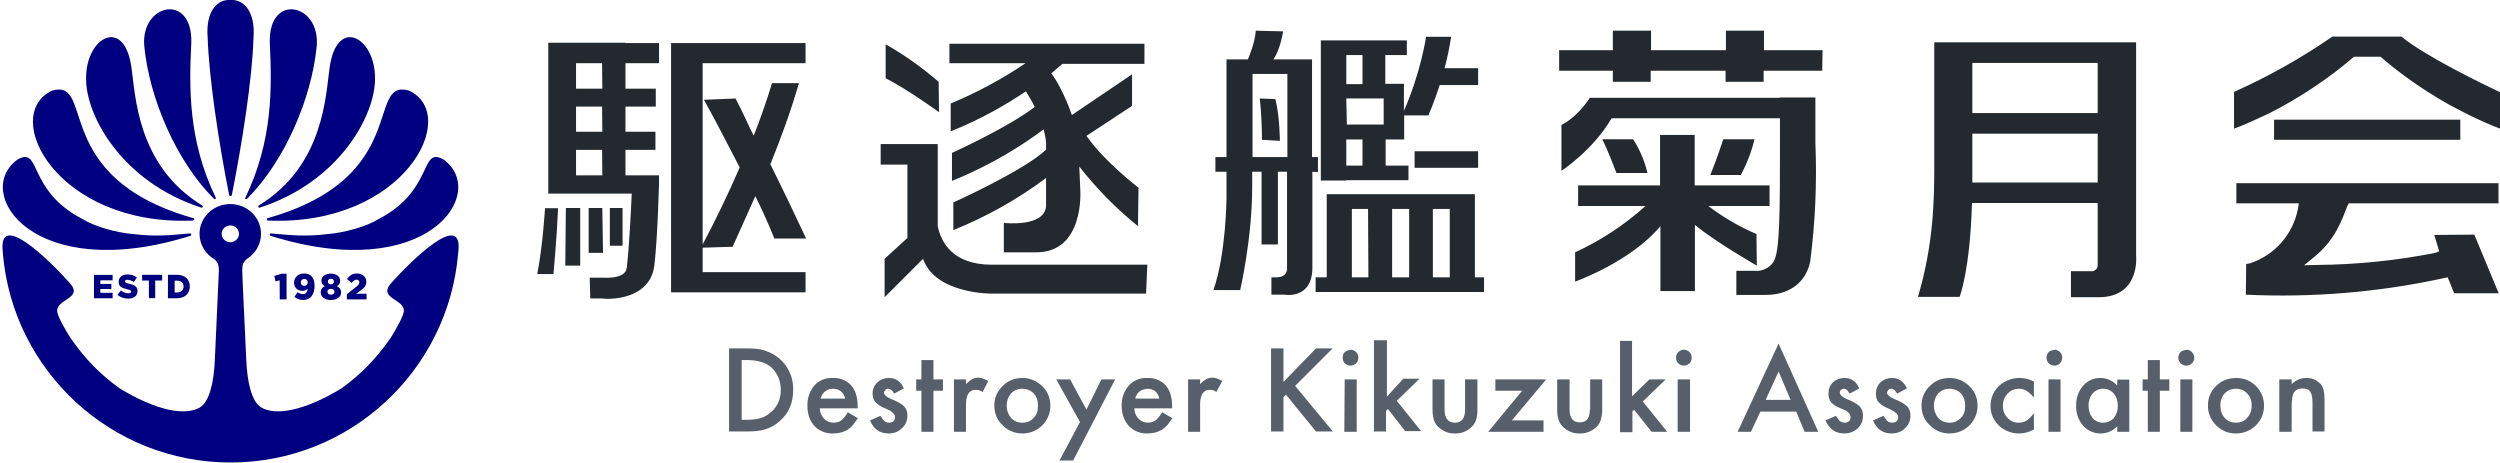
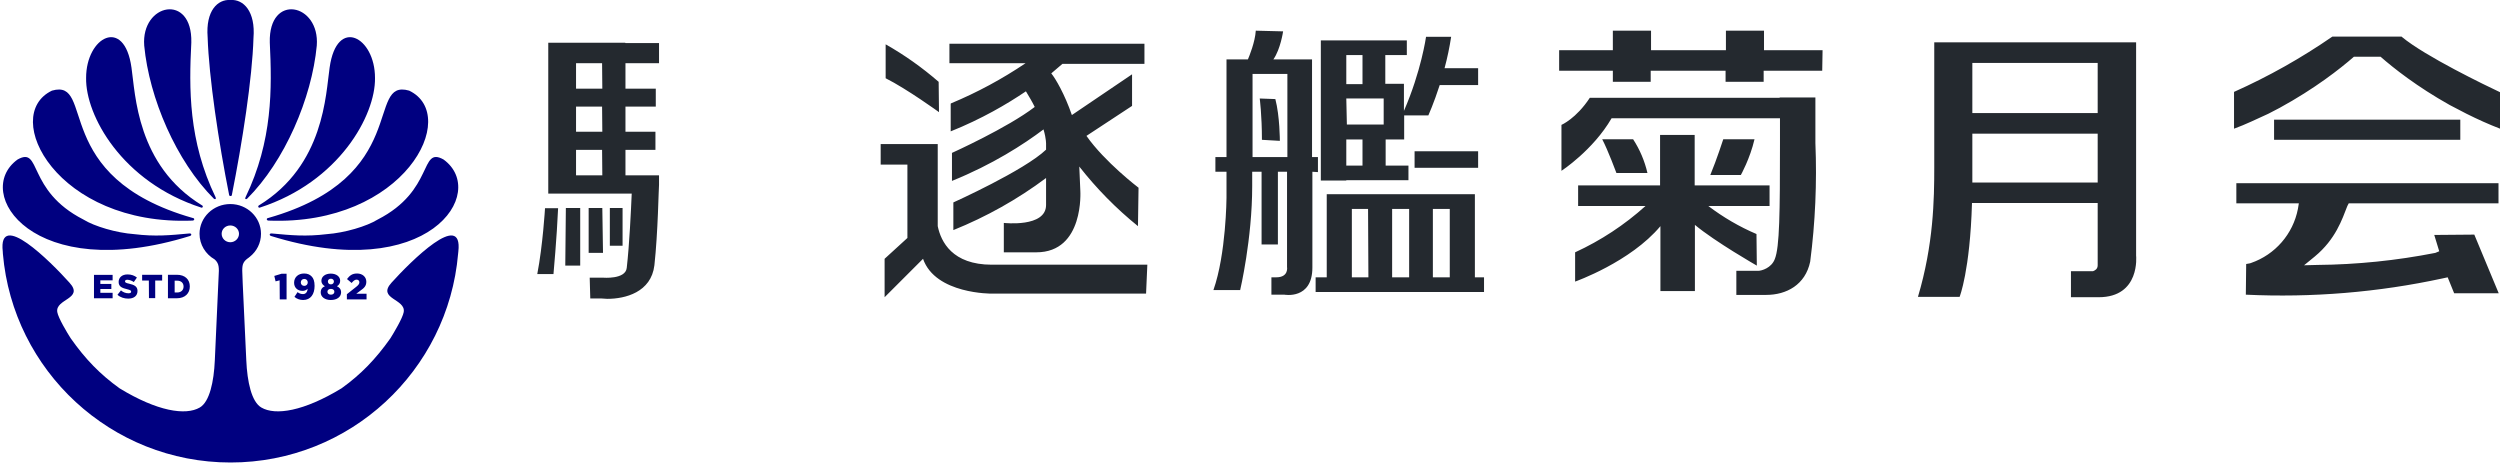
<svg xmlns="http://www.w3.org/2000/svg" viewBox="0 0 216 40">
  <style> #path1 { fill: #000080; } #path2 { fill: #24292f; } #path3 { fill: #57606a; } @media ( prefers-color-scheme: dark ) { #path1 { fill: #c9d1d9; } #path2 { fill: #c9d1d9; } #path3 { fill: #8b949e; } } </style>
-   <path id="path3" d="M 200.45,33.14 C 200.14,32.81 199.69,32.64 199.24,32.66 198.77,32.66 198.32,32.86 198.00,33.20 198.00,33.20 198.00,32.78 198.00,32.78 198.00,32.78 196.93,32.78 196.93,32.78 196.93,32.78 196.93,37.31 196.93,37.31 196.93,37.31 198.00,37.31 198.00,37.31 198.00,37.31 198.00,35.11 198.00,35.11 198.00,34.55 198.06,34.13 198.20,33.90 198.37,33.68 198.59,33.56 198.96,33.56 199.24,33.56 199.49,33.65 199.61,33.85 199.72,34.01 199.80,34.30 199.80,34.75 199.80,34.75 199.80,37.28 199.80,37.28 199.80,37.28 200.84,37.28 200.84,37.28 200.84,37.28 200.84,34.49 200.84,34.49 200.84,33.87 200.73,33.40 200.45,33.11 200.45,33.11 200.45,33.14 200.45,33.14 200.45,33.14 200.45,33.14 200.45,33.14 200.45,33.14 200.45,33.14 200.45,33.14 Z M 193.19,32.66 C 192.52,32.66 191.93,32.89 191.48,33.34 191.01,33.78 190.76,34.39 190.77,35.03 190.75,35.66 191.00,36.27 191.45,36.72 191.89,37.19 192.52,37.46 193.17,37.45 193.84,37.45 194.43,37.22 194.91,36.75 195.37,36.31 195.62,35.69 195.61,35.06 195.63,33.75 194.58,32.68 193.28,32.66 193.25,32.66 193.22,32.66 193.19,32.66 193.19,32.66 193.19,32.66 193.19,32.66 193.19,32.66 193.19,32.66 193.19,32.66 Z M 194.15,36.10 C 193.92,36.38 193.59,36.52 193.19,36.52 192.77,36.52 192.46,36.38 192.21,36.10 191.96,35.82 191.84,35.48 191.84,35.03 191.84,34.61 191.96,34.27 192.21,33.99 192.46,33.73 192.77,33.59 193.19,33.59 193.59,33.59 193.92,33.73 194.15,33.99 194.43,34.27 194.57,34.66 194.54,35.06 194.56,35.44 194.42,35.82 194.15,36.10 Z M 188.38,32.78 C 188.38,32.78 189.42,32.78 189.42,32.78 189.42,32.78 189.42,37.31 189.42,37.31 189.42,37.31 188.38,37.31 188.38,37.31 188.38,37.31 188.38,32.78 188.38,32.78 Z M 188.89,30.24 C 188.72,30.24 188.55,30.30 188.41,30.41 188.27,30.55 188.21,30.69 188.21,30.89 188.21,31.09 188.27,31.26 188.41,31.40 188.55,31.51 188.69,31.59 188.89,31.59 189.09,31.59 189.26,31.51 189.37,31.40 189.51,31.26 189.59,31.11 189.59,30.89 189.59,30.72 189.51,30.55 189.37,30.41 189.26,30.30 189.09,30.21 188.89,30.21 188.89,30.21 188.89,30.24 188.89,30.24 188.89,30.24 188.89,30.24 188.89,30.24 Z M 185.57,32.78 C 185.57,32.78 185.12,32.78 185.12,32.78 185.12,32.78 185.12,33.76 185.12,33.76 185.12,33.76 185.57,33.76 185.57,33.76 185.57,33.76 185.57,37.31 185.57,37.31 185.57,37.31 186.61,37.31 186.61,37.31 186.61,37.31 186.61,33.76 186.61,33.76 186.61,33.76 187.43,33.76 187.43,33.76 187.43,33.76 187.43,32.78 187.43,32.78 187.43,32.78 186.61,32.78 186.61,32.78 186.61,32.78 186.61,31.11 186.61,31.11 186.61,31.11 185.57,31.11 185.57,31.11 185.57,31.11 185.57,32.78 185.57,32.78 Z M 182.93,33.31 C 182.20,32.50 180.95,32.43 180.15,33.16 180.08,33.22 180.03,33.28 179.97,33.34 179.57,33.81 179.36,34.41 179.38,35.03 179.35,35.66 179.56,36.29 179.97,36.77 180.70,37.60 181.96,37.69 182.79,36.96 182.84,36.92 182.88,36.88 182.93,36.83 182.93,36.83 182.93,37.31 182.93,37.31 182.93,37.31 183.97,37.31 183.97,37.31 183.97,37.31 183.97,32.80 183.97,32.80 183.97,32.80 182.93,32.80 182.93,32.80 182.93,32.80 182.93,33.31 182.93,33.31 182.93,33.31 182.93,33.31 182.93,33.31 Z M 182.64,36.13 C 182.39,36.38 182.08,36.52 181.69,36.52 181.34,36.53 181.01,36.37 180.79,36.10 180.56,35.82 180.45,35.48 180.45,35.03 180.45,34.63 180.56,34.30 180.79,34.01 181.04,33.73 181.35,33.59 181.69,33.59 182.08,33.59 182.39,33.73 182.64,34.01 182.87,34.30 182.98,34.63 182.98,35.06 182.98,35.48 182.87,35.82 182.64,36.10 182.64,36.10 182.64,36.13 182.64,36.13 182.64,36.13 182.64,36.13 182.64,36.13 Z M 176.99,32.78 C 176.99,32.78 178.03,32.78 178.03,32.78 178.03,32.78 178.03,37.31 178.03,37.31 178.03,37.31 176.99,37.31 176.99,37.31 176.99,37.31 176.99,32.78 176.99,32.78 Z M 177.50,30.24 C 177.30,30.24 177.16,30.30 177.02,30.41 176.88,30.55 176.82,30.69 176.82,30.89 176.82,31.09 176.88,31.26 177.02,31.40 177.16,31.51 177.30,31.59 177.50,31.59 177.87,31.59 178.17,31.29 178.17,30.92 178.17,30.91 178.17,30.90 178.17,30.89 178.17,30.72 178.12,30.55 177.98,30.41 177.84,30.30 177.69,30.21 177.50,30.21 177.50,30.21 177.50,30.24 177.50,30.24 177.50,30.24 177.50,30.24 177.50,30.24 177.50,30.24 177.50,30.24 177.50,30.24 Z M 172.72,33.34 C 172.24,33.78 171.98,34.41 171.98,35.06 171.97,35.69 172.22,36.31 172.69,36.75 173.16,37.21 173.80,37.46 174.46,37.45 174.88,37.45 175.30,37.34 175.73,37.11 175.73,37.11 175.73,35.70 175.73,35.70 175.55,35.95 175.33,36.17 175.08,36.35 174.88,36.46 174.66,36.52 174.40,36.52 174.01,36.52 173.70,36.38 173.45,36.10 173.17,35.82 173.05,35.48 173.05,35.06 173.05,34.63 173.19,34.30 173.45,34.01 173.73,33.73 174.04,33.59 174.43,33.59 174.68,33.59 174.91,33.65 175.08,33.76 175.33,33.92 175.55,34.12 175.73,34.35 175.73,34.35 175.73,32.97 175.73,32.97 174.75,32.44 173.54,32.59 172.72,33.34 172.72,33.34 172.72,33.34 172.72,33.34 172.72,33.34 172.72,33.34 172.72,33.34 Z M 168.44,32.66 C 167.76,32.66 167.20,32.89 166.75,33.34 166.28,33.77 166.01,34.39 166.02,35.03 166.02,35.70 166.25,36.30 166.72,36.72 167.16,37.19 167.77,37.45 168.41,37.45 169.11,37.45 169.68,37.22 170.16,36.75 170.61,36.30 170.87,35.69 170.86,35.06 170.86,34.38 170.63,33.82 170.16,33.37 169.70,32.91 169.08,32.65 168.44,32.66 168.44,32.66 168.44,32.66 168.44,32.66 168.44,32.66 168.44,32.66 168.44,32.66 Z M 169.42,36.10 C 169.17,36.38 168.86,36.52 168.44,36.52 168.05,36.52 167.71,36.38 167.46,36.10 167.23,35.82 167.09,35.48 167.09,35.03 167.09,34.61 167.23,34.27 167.46,33.99 167.74,33.73 168.02,33.59 168.44,33.59 168.83,33.59 169.17,33.73 169.42,33.99 169.68,34.27 169.79,34.61 169.79,35.06 169.79,35.51 169.68,35.84 169.42,36.10 Z M 163.66,34.47 C 163.26,34.30 163.04,34.10 163.04,33.93 163.04,33.85 163.10,33.76 163.15,33.70 163.21,33.62 163.29,33.59 163.40,33.59 163.60,33.59 163.77,33.73 163.91,34.01 163.91,34.01 164.76,33.56 164.76,33.56 164.47,32.94 164.05,32.66 163.49,32.66 163.12,32.65 162.75,32.78 162.48,33.03 162.20,33.31 162.08,33.62 162.08,34.01 162.08,34.30 162.14,34.58 162.31,34.75 162.49,34.94 162.71,35.09 162.95,35.20 162.95,35.20 163.26,35.34 163.26,35.34 163.26,35.34 163.57,35.51 163.57,35.51 163.85,35.68 164.00,35.84 164.00,36.01 164.00,36.35 163.83,36.52 163.46,36.52 163.29,36.52 163.12,36.44 163.01,36.32 163.01,36.32 162.73,35.93 162.73,35.93 162.73,35.93 161.83,36.32 161.83,36.32 162.14,37.08 162.67,37.45 163.43,37.45 163.88,37.45 164.28,37.31 164.56,37.03 164.89,36.75 165.08,36.33 165.06,35.90 165.08,35.61 164.97,35.33 164.78,35.11 164.59,34.92 164.22,34.69 163.66,34.47 163.66,34.47 163.66,34.47 163.66,34.47 163.66,34.47 163.66,34.47 163.66,34.47 Z M 159.55,34.47 C 159.16,34.30 158.96,34.10 158.96,33.93 158.96,33.85 158.96,33.76 159.05,33.70 159.13,33.62 159.21,33.59 159.30,33.59 159.50,33.59 159.66,33.73 159.80,34.01 159.80,34.01 160.65,33.56 160.65,33.56 160.37,32.94 159.95,32.66 159.38,32.66 159.01,32.65 158.65,32.78 158.37,33.03 158.09,33.31 157.98,33.62 157.98,34.01 157.98,34.30 158.06,34.58 158.20,34.75 158.38,34.94 158.60,35.09 158.85,35.20 159.06,35.29 159.28,35.39 159.50,35.48 159.78,35.68 159.89,35.84 159.89,36.04 159.89,36.32 159.72,36.52 159.35,36.52 159.19,36.52 159.05,36.44 158.90,36.32 158.90,36.32 158.62,35.93 158.62,35.93 158.62,35.93 157.72,36.32 157.72,36.32 158.06,37.08 158.57,37.45 159.35,37.45 159.78,37.45 160.17,37.31 160.48,37.03 160.80,36.74 160.98,36.33 160.96,35.90 160.97,35.61 160.87,35.33 160.68,35.11 160.48,34.92 160.11,34.69 159.55,34.47 Z M 150.13,37.31 C 150.13,37.31 151.28,37.31 151.28,37.31 151.28,37.31 152.10,35.56 152.10,35.56 152.10,35.56 155.19,35.56 155.19,35.56 155.19,35.56 155.92,37.31 155.92,37.31 155.92,37.31 157.10,37.31 157.10,37.31 157.10,37.31 153.67,29.68 153.67,29.68 153.67,29.68 150.13,37.31 150.13,37.31 Z M 152.55,34.55 C 152.55,34.55 153.67,32.10 153.67,32.10 153.67,32.10 154.71,34.55 154.71,34.55 154.71,34.55 152.55,34.55 152.55,34.55 Z M 145.49,30.21 C 145.29,30.21 145.15,30.30 145.01,30.41 144.87,30.55 144.81,30.69 144.81,30.89 144.81,31.09 144.87,31.26 145.01,31.40 145.15,31.51 145.29,31.59 145.49,31.59 145.68,31.59 145.82,31.51 145.97,31.40 146.11,31.26 146.16,31.11 146.16,30.89 146.16,30.72 146.11,30.55 145.97,30.41 145.82,30.30 145.68,30.21 145.49,30.21 Z M 144.95,32.78 C 144.95,32.78 146.02,32.78 146.02,32.78 146.02,32.78 146.02,37.31 146.02,37.31 146.02,37.31 144.95,37.31 144.95,37.31 144.95,37.31 144.95,32.78 144.95,32.78 Z M 141.01,34.24 C 141.01,34.24 141.01,29.45 141.01,29.45 141.01,29.45 139.97,29.45 139.97,29.45 139.97,29.45 139.97,37.34 139.97,37.34 139.97,37.34 141.04,37.34 141.04,37.34 141.04,37.34 141.04,35.56 141.04,35.56 141.04,35.56 141.18,35.39 141.18,35.39 141.18,35.39 142.70,37.31 142.70,37.31 142.70,37.31 144.05,37.31 144.05,37.31 144.05,37.31 141.94,34.69 141.94,34.69 141.94,34.69 143.91,32.78 143.91,32.78 143.91,32.78 142.51,32.78 142.51,32.78 142.51,32.78 141.01,34.24 141.01,34.24 141.01,34.24 141.01,34.24 141.01,34.24 Z M 137.36,35.37 C 137.36,36.13 137.08,36.49 136.51,36.49 135.90,36.49 135.61,36.13 135.61,35.37 135.61,35.37 135.61,32.78 135.61,32.78 135.61,32.78 134.54,32.78 134.54,32.78 134.54,32.78 134.54,35.39 134.54,35.39 134.54,35.82 134.60,36.13 134.69,36.35 134.77,36.58 134.94,36.80 135.14,36.97 135.51,37.29 135.99,37.47 136.49,37.45 136.98,37.47 137.46,37.29 137.84,36.97 138.06,36.80 138.20,36.58 138.29,36.35 138.37,36.07 138.43,35.79 138.43,35.39 138.43,35.39 138.43,32.78 138.43,32.78 138.43,32.78 137.39,32.78 137.39,32.78 137.39,32.78 137.39,35.39 137.39,35.39 137.39,35.39 137.36,35.37 137.36,35.37 137.36,35.37 137.36,35.37 137.36,35.37 Z M 130.63,36.32 C 130.63,36.32 133.59,32.78 133.59,32.78 133.59,32.78 129.20,32.78 129.20,32.78 129.20,32.78 129.20,33.76 129.20,33.76 129.20,33.76 131.51,33.76 131.51,33.76 131.51,33.76 128.58,37.31 128.58,37.31 128.58,37.31 133.36,37.31 133.36,37.31 133.36,37.31 133.36,36.32 133.36,36.32 133.36,36.32 130.63,36.32 130.63,36.32 130.63,36.32 130.63,36.32 130.63,36.32 Z M 126.58,35.39 C 126.58,36.13 126.30,36.52 125.71,36.52 125.12,36.52 124.81,36.13 124.81,35.39 124.81,35.39 124.81,32.78 124.81,32.78 124.81,32.78 123.77,32.78 123.77,32.78 123.77,32.78 123.77,35.39 123.77,35.39 123.77,35.82 123.83,36.13 123.91,36.35 124.00,36.58 124.14,36.80 124.36,36.97 124.74,37.29 125.22,37.47 125.71,37.45 126.21,37.47 126.69,37.29 127.06,36.97 127.26,36.80 127.43,36.58 127.51,36.35 127.60,36.07 127.65,35.79 127.65,35.39 127.65,35.39 127.65,32.78 127.65,32.78 127.65,32.78 126.58,32.78 126.58,32.78 126.58,32.78 126.58,35.39 126.58,35.39 126.58,35.39 126.58,35.39 126.58,35.39 126.58,35.39 126.58,35.39 126.58,35.39 Z M 119.83,34.27 C 119.83,34.27 119.83,29.40 119.83,29.40 119.83,29.40 118.71,29.40 118.71,29.40 118.71,29.40 118.71,37.28 118.71,37.28 118.71,37.28 119.75,37.28 119.75,37.28 119.75,37.28 119.75,35.51 119.75,35.51 119.75,35.51 119.92,35.34 119.92,35.34 119.92,35.34 121.41,37.25 121.41,37.25 121.41,37.25 122.79,37.25 122.79,37.25 122.79,37.25 120.68,34.63 120.68,34.63 120.68,34.63 122.65,32.72 122.65,32.72 122.65,32.72 121.24,32.72 121.24,32.72 121.24,32.72 119.83,34.27 119.83,34.27 119.83,34.27 119.83,34.27 119.83,34.27 Z M 116.18,32.78 C 116.18,32.78 117.22,32.78 117.22,32.78 117.22,32.78 117.22,37.31 117.22,37.31 117.22,37.31 116.15,37.31 116.15,37.31 116.15,37.31 116.18,32.78 116.18,32.78 116.18,32.78 116.18,32.78 116.18,32.78 Z M 116.68,30.24 C 116.49,30.24 116.35,30.30 116.20,30.41 116.06,30.55 116.01,30.69 116.01,30.89 116.01,31.09 116.06,31.26 116.20,31.40 116.35,31.51 116.49,31.59 116.68,31.59 116.88,31.59 117.02,31.51 117.16,31.40 117.30,31.26 117.36,31.11 117.36,30.89 117.36,30.72 117.30,30.55 117.16,30.41 117.02,30.30 116.88,30.21 116.68,30.21 116.68,30.21 116.68,30.24 116.68,30.24 116.68,30.24 116.68,30.24 116.68,30.24 Z M 110.89,33.00 C 110.89,33.00 110.89,30.10 110.89,30.10 110.89,30.10 109.82,30.10 109.82,30.10 109.82,30.10 109.82,37.28 109.82,37.28 109.82,37.28 110.89,37.28 110.89,37.28 110.89,37.28 110.89,34.32 110.89,34.32 110.89,34.32 111.11,34.10 111.11,34.10 111.11,34.10 113.70,37.28 113.70,37.28 113.70,37.28 115.16,37.28 115.16,37.28 115.16,37.28 111.90,33.34 111.90,33.34 111.90,33.34 115.14,30.10 115.14,30.10 115.14,30.10 113.70,30.10 113.70,30.10 113.70,30.10 110.89,33.00 110.89,33.00 110.89,33.00 110.89,33.00 110.89,33.00 Z M 104.19,32.78 C 104.00,32.89 103.83,33.03 103.69,33.20 103.69,33.20 103.69,32.78 103.69,32.78 103.69,32.78 102.65,32.78 102.65,32.78 102.65,32.78 102.65,37.31 102.65,37.31 102.65,37.31 103.69,37.31 103.69,37.31 103.69,37.31 103.69,34.97 103.69,34.97 103.69,34.10 103.97,33.68 104.53,33.68 104.74,33.67 104.94,33.74 105.09,33.87 105.09,33.87 105.60,32.92 105.60,32.92 105.32,32.75 105.01,32.63 104.76,32.63 104.56,32.63 104.37,32.68 104.19,32.78 104.19,32.78 104.19,32.78 104.19,32.78 Z M 99.83,36.32 C 99.64,36.45 99.42,36.52 99.19,36.52 98.88,36.52 98.59,36.40 98.37,36.18 98.14,35.94 98.01,35.62 98.01,35.28 98.01,35.28 101.27,35.28 101.27,35.28 101.27,35.28 101.27,35.06 101.27,35.06 101.27,34.30 101.07,33.70 100.71,33.28 100.29,32.85 99.70,32.62 99.10,32.66 98.51,32.63 97.93,32.87 97.53,33.31 97.11,33.79 96.89,34.42 96.91,35.06 96.91,35.76 97.13,36.35 97.53,36.80 97.95,37.24 98.55,37.48 99.16,37.45 99.38,37.45 99.61,37.42 99.81,37.37 100.00,37.32 100.19,37.24 100.37,37.14 100.56,37.02 100.73,36.88 100.87,36.72 100.87,36.72 101.30,36.13 101.30,36.13 101.30,36.13 100.42,35.62 100.42,35.62 100.20,35.96 100.00,36.18 99.86,36.32 99.86,36.32 99.83,36.32 99.83,36.32 99.83,36.32 99.83,36.32 99.83,36.32 99.83,36.32 99.83,36.32 99.83,36.32 Z M 98.23,34.07 C 98.37,33.87 98.56,33.72 98.79,33.65 98.79,33.65 99.13,33.59 99.13,33.59 99.69,33.59 100.03,33.87 100.17,34.44 100.17,34.44 98.09,34.44 98.09,34.44 98.09,34.30 98.17,34.18 98.23,34.10 98.23,34.10 98.23,34.07 98.23,34.07 98.23,34.07 98.23,34.07 98.23,34.07 Z M 96.35,32.78 C 96.35,32.78 95.16,32.78 95.16,32.78 95.16,32.78 93.87,35.39 93.87,35.39 93.87,35.39 92.46,32.78 92.46,32.78 92.46,32.78 91.26,32.78 91.26,32.78 91.26,32.78 93.31,36.46 93.31,36.46 93.31,36.46 91.54,39.79 91.54,39.79 91.54,39.79 92.72,39.79 92.72,39.79 92.72,39.79 96.35,32.78 96.35,32.78 Z M 88.33,32.66 C 87.65,32.66 87.09,32.89 86.64,33.34 86.17,33.77 85.90,34.39 85.91,35.03 85.91,35.70 86.14,36.30 86.61,36.72 87.05,37.19 87.66,37.45 88.30,37.45 89.00,37.45 89.57,37.22 90.05,36.75 90.50,36.30 90.76,35.69 90.75,35.06 90.75,34.38 90.52,33.82 90.05,33.37 89.59,32.91 88.97,32.65 88.33,32.66 88.33,32.66 88.33,32.66 88.33,32.66 Z M 89.31,36.10 C 89.06,36.38 88.75,36.52 88.33,36.52 87.94,36.52 87.60,36.38 87.35,36.10 87.12,35.82 86.98,35.48 86.98,35.03 86.98,34.61 87.12,34.27 87.35,33.99 87.63,33.73 87.91,33.59 88.33,33.59 88.72,33.59 89.06,33.73 89.31,33.99 89.57,34.27 89.68,34.61 89.68,35.06 89.68,35.51 89.57,35.84 89.31,36.10 Z M 83.97,32.78 C 83.78,32.89 83.61,33.03 83.46,33.20 83.46,33.20 83.46,32.78 83.46,32.78 83.46,32.78 82.42,32.78 82.42,32.78 82.42,32.78 82.42,37.31 82.42,37.31 82.42,37.31 83.46,37.31 83.46,37.31 83.46,37.31 83.46,34.97 83.46,34.97 83.46,34.10 83.74,33.68 84.31,33.68 84.50,33.68 84.70,33.73 84.90,33.87 84.90,33.87 85.38,32.92 85.38,32.92 85.09,32.75 84.81,32.63 84.53,32.63 84.34,32.63 84.14,32.68 83.97,32.78 83.97,32.78 83.97,32.78 83.97,32.78 83.97,32.78 83.97,32.78 83.97,32.78 Z M 79.61,32.78 C 79.61,32.78 79.16,32.78 79.16,32.78 79.16,32.78 79.16,33.76 79.16,33.76 79.16,33.76 79.61,33.76 79.61,33.76 79.61,33.76 79.61,37.31 79.61,37.31 79.61,37.31 80.65,37.31 80.65,37.31 80.65,37.31 80.65,33.76 80.65,33.76 80.65,33.76 81.47,33.76 81.47,33.76 81.47,33.76 81.47,32.78 81.47,32.78 81.47,32.78 80.65,32.78 80.65,32.78 80.65,32.78 80.65,31.11 80.65,31.11 80.65,31.11 79.61,31.11 79.61,31.11 79.61,31.11 79.61,32.78 79.61,32.78 Z M 76.99,34.47 C 76.57,34.30 76.38,34.10 76.38,33.93 76.38,33.85 76.43,33.76 76.49,33.70 76.54,33.62 76.63,33.59 76.74,33.59 76.94,33.59 77.11,33.73 77.25,34.01 77.25,34.01 78.09,33.56 78.09,33.56 77.81,32.94 77.39,32.66 76.83,32.66 76.45,32.65 76.09,32.78 75.81,33.03 75.53,33.31 75.39,33.62 75.39,34.01 75.39,34.30 75.47,34.58 75.64,34.75 75.83,34.94 76.05,35.09 76.29,35.20 76.50,35.29 76.70,35.39 76.91,35.48 77.19,35.68 77.33,35.84 77.33,36.04 77.33,36.32 77.16,36.52 76.80,36.52 76.63,36.52 76.46,36.44 76.35,36.32 76.35,36.32 76.07,35.93 76.07,35.93 76.07,35.93 75.17,36.32 75.17,36.32 75.47,37.08 76.01,37.45 76.77,37.45 77.22,37.45 77.61,37.31 77.89,37.03 78.23,36.75 78.41,36.33 78.40,35.90 78.41,35.61 78.31,35.33 78.12,35.11 77.92,34.92 77.56,34.69 76.99,34.47 76.99,34.47 76.99,34.47 76.99,34.47 76.99,34.47 76.99,34.47 76.99,34.47 Z M 72.69,36.32 C 72.52,36.44 72.30,36.52 72.04,36.52 71.73,36.53 71.42,36.41 71.20,36.18 70.97,35.94 70.84,35.62 70.83,35.28 70.83,35.28 74.10,35.28 74.10,35.28 74.10,35.28 74.10,35.06 74.10,35.06 74.10,34.30 73.90,33.70 73.53,33.28 73.12,32.85 72.53,32.62 71.93,32.66 71.33,32.63 70.75,32.87 70.36,33.31 69.95,33.80 69.74,34.42 69.76,35.06 69.76,35.76 69.96,36.35 70.36,36.80 70.78,37.24 71.38,37.48 71.99,37.45 72.24,37.45 72.44,37.42 72.66,37.37 72.86,37.32 73.05,37.24 73.22,37.14 73.40,37.02 73.56,36.88 73.70,36.72 73.70,36.72 74.12,36.13 74.12,36.13 74.12,36.13 73.25,35.62 73.25,35.62 73.10,35.88 72.91,36.12 72.69,36.32 72.69,36.32 72.69,36.32 72.69,36.32 72.69,36.32 72.69,36.32 72.69,36.32 Z M 71.06,34.07 C 71.25,33.77 71.60,33.58 71.96,33.59 72.52,33.59 72.86,33.87 73.03,34.44 73.03,34.44 70.89,34.44 70.89,34.44 70.89,34.44 71.03,34.10 71.03,34.10 71.03,34.10 71.06,34.07 71.06,34.07 Z M 66.19,30.33 C 65.80,30.16 65.21,30.10 64.50,30.10 64.50,30.10 62.99,30.10 62.99,30.10 62.99,30.10 62.99,37.28 62.99,37.28 62.99,37.28 64.48,37.28 64.48,37.28 65.21,37.28 65.77,37.22 66.16,37.08 66.61,36.94 67.02,36.70 67.37,36.38 68.16,35.70 68.53,34.80 68.53,33.70 68.58,32.19 67.63,30.81 66.19,30.33 66.19,30.33 66.19,30.33 66.19,30.33 66.19,30.33 66.19,30.33 66.19,30.33 Z M 66.64,35.59 C 66.36,35.82 66.08,36.01 65.80,36.10 65.46,36.21 65.04,36.27 64.56,36.27 64.56,36.27 64.08,36.27 64.08,36.27 64.08,36.27 64.08,31.11 64.08,31.11 64.08,31.11 64.56,31.11 64.56,31.11 65.49,31.11 66.19,31.34 66.67,31.76 67.18,32.27 67.46,32.89 67.46,33.70 67.46,34.47 67.18,35.11 66.64,35.59 66.64,35.59 66.64,35.59 66.64,35.59 66.64,35.59 66.64,35.59 66.64,35.59 Z" />
-   <path id="path2" d="M 52.69,17.97 C 52.69,17.97 53.79,17.97 53.79,17.97 53.79,17.97 53.79,21.23 53.79,21.23 53.79,21.23 52.69,21.23 52.69,21.23 52.69,21.23 52.69,17.97 52.69,17.97 Z M 50.86,21.85 C 50.86,21.85 52.10,21.85 52.10,21.85 52.10,21.85 52.04,17.97 52.04,17.97 52.04,17.97 50.86,17.97 50.86,17.97 50.86,17.97 50.86,21.85 50.86,21.85 50.86,21.85 50.86,21.85 50.86,21.85 Z M 50.13,17.97 C 50.13,17.97 48.89,17.97 48.89,17.97 48.89,17.97 48.84,22.95 48.84,22.95 48.84,22.95 50.13,22.95 50.13,22.95 50.13,22.95 50.13,17.97 50.13,17.97 Z M 46.42,23.68 C 46.42,23.68 47.82,23.68 47.82,23.68 47.82,23.68 48.11,20.53 48.22,17.99 48.22,17.99 47.09,17.99 47.09,17.99 47.09,17.99 46.90,21.20 46.42,23.68 46.42,23.68 46.42,23.68 46.42,23.68 Z M 54.01,3.69 C 54.01,3.69 47.37,3.69 47.37,3.69 47.37,3.69 47.37,16.73 47.37,16.73 47.37,16.73 54.58,16.73 54.58,16.73 54.52,18.13 54.38,21.15 54.15,23.15 54.04,24.16 52.10,23.99 52.07,23.99 52.07,23.99 50.95,23.99 50.95,23.99 50.95,23.99 51.00,25.79 51.00,25.79 51.00,25.79 51.99,25.79 51.99,25.79 51.99,25.79 52.47,25.82 52.47,25.82 54.01,25.82 56.26,25.26 56.54,22.92 56.85,20.11 56.91,16.14 56.94,15.97 56.94,15.97 56.94,15.15 56.94,15.15 56.94,15.15 54.04,15.15 54.04,15.15 54.04,15.15 54.04,12.95 54.04,12.95 54.04,12.95 56.63,12.95 56.63,12.95 56.63,12.95 56.63,11.38 56.63,11.38 56.63,11.38 54.04,11.38 54.04,11.38 54.04,11.38 54.04,9.21 54.04,9.21 54.04,9.21 56.66,9.21 56.66,9.21 56.66,9.21 56.66,7.66 56.66,7.66 56.66,7.66 54.04,7.66 54.04,7.66 54.04,7.66 54.04,5.46 54.04,5.46 54.04,5.46 56.94,5.46 56.94,5.46 56.94,5.46 56.94,3.72 56.94,3.72 56.94,3.72 54.04,3.72 54.04,3.72 54.04,3.72 54.01,3.69 54.01,3.69 54.01,3.69 54.01,3.69 54.01,3.69 Z M 52.04,15.15 C 52.04,15.15 49.77,15.15 49.77,15.15 49.77,15.15 49.77,12.95 49.77,12.95 49.77,12.95 52.02,12.95 52.02,12.95 52.02,12.95 52.04,15.15 52.04,15.15 52.04,15.15 52.04,15.15 52.04,15.15 Z M 52.04,11.38 C 52.04,11.38 49.77,11.38 49.77,11.38 49.77,11.38 49.77,9.21 49.77,9.21 49.77,9.21 52.02,9.21 52.02,9.21 52.02,9.21 52.04,11.38 52.04,11.38 Z M 52.04,7.66 C 52.04,7.66 49.77,7.66 49.77,7.66 49.77,7.66 49.77,5.46 49.77,5.46 49.77,5.46 52.02,5.46 52.02,5.46 52.02,5.46 52.04,7.66 52.04,7.66 Z M 63.30,21.32 C 63.30,21.32 65.26,16.95 65.26,16.95 66.28,18.98 66.90,20.61 66.90,20.61 66.90,20.61 69.65,20.61 69.65,20.61 68.65,18.46 67.62,16.32 66.56,14.19 67.43,12.05 68.33,9.60 69.03,7.18 69.03,7.18 66.70,7.18 66.70,7.18 66.70,7.18 66.14,9.15 65.12,11.72 64.70,10.93 64.20,9.72 63.55,8.51 63.55,8.51 60.82,8.62 60.82,8.62 61.92,10.59 62.96,12.64 63.91,14.47 62.93,16.73 61.86,18.95 60.71,21.12 60.71,21.12 60.71,5.46 60.71,5.46 60.71,5.46 69.60,5.46 69.60,5.46 69.60,5.46 69.60,3.72 69.60,3.72 69.60,3.72 57.98,3.72 57.98,3.72 57.98,3.72 57.98,25.26 57.98,25.26 57.98,25.26 69.60,25.26 69.60,25.26 69.60,25.26 69.60,23.51 69.60,23.51 69.60,23.51 60.71,23.51 60.71,23.51 60.71,23.51 60.71,21.40 60.71,21.40 60.71,21.40 63.30,21.32 63.30,21.32 Z M 127.43,16.78 C 127.43,16.78 114.63,16.78 114.63,16.78 114.63,16.78 114.63,23.96 114.63,23.96 114.63,23.96 113.67,23.96 113.67,23.96 113.67,23.96 113.67,25.23 113.67,25.23 113.67,25.23 128.22,25.23 128.22,25.23 128.22,25.23 128.22,23.96 128.22,23.96 128.22,23.96 127.43,23.96 127.43,23.96 127.43,23.96 127.43,16.78 127.43,16.78 Z M 118.23,23.96 C 118.23,23.96 116.80,23.96 116.80,23.96 116.80,23.96 116.80,18.05 116.80,18.05 116.80,18.05 118.20,18.05 118.20,18.05 118.20,18.05 118.23,23.96 118.23,23.96 Z M 121.75,23.96 C 121.75,23.96 120.28,23.96 120.28,23.96 120.28,23.96 120.28,18.05 120.28,18.05 120.28,18.05 121.75,18.05 121.75,18.05 121.75,18.05 121.75,23.96 121.75,23.96 Z M 125.26,23.96 C 125.26,23.96 123.80,23.96 123.80,23.96 123.80,23.96 123.80,18.05 123.80,18.05 123.80,18.05 125.26,18.05 125.26,18.05 125.26,18.05 125.26,23.96 125.26,23.96 Z M 122.22,13.07 C 122.22,13.07 127.71,13.07 127.71,13.07 127.71,13.07 127.71,14.50 127.71,14.50 127.71,14.50 122.22,14.50 122.22,14.50 122.22,14.50 122.22,13.07 122.22,13.07 Z M 116.32,15.57 C 116.32,15.57 121.69,15.57 121.69,15.57 121.69,15.57 121.69,14.31 121.69,14.31 121.69,14.31 119.72,14.31 119.72,14.31 119.72,14.31 119.72,12.05 119.72,12.05 119.72,12.05 121.32,12.05 121.32,12.05 121.32,12.05 121.32,9.97 121.32,9.97 121.32,9.97 123.41,9.97 123.41,9.97 123.41,9.97 123.88,8.93 124.39,7.35 124.39,7.35 127.71,7.35 127.71,7.35 127.71,7.35 127.71,5.89 127.71,5.89 127.71,5.89 124.81,5.89 124.81,5.89 125.05,5.00 125.24,4.09 125.38,3.18 125.38,3.18 123.21,3.18 123.21,3.18 123.21,3.18 122.79,6.17 121.30,9.58 121.30,9.58 121.30,7.24 121.30,7.24 121.30,7.24 119.69,7.24 119.69,7.24 119.69,7.24 119.69,4.76 119.69,4.76 119.69,4.76 121.55,4.76 121.55,4.76 121.55,4.76 121.55,3.49 121.55,3.49 121.55,3.49 114.12,3.49 114.12,3.49 114.12,3.49 114.12,15.60 114.12,15.60 114.12,15.60 116.32,15.60 116.32,15.60 116.32,15.60 116.32,15.57 116.32,15.57 116.32,15.57 116.32,15.57 116.32,15.57 116.32,15.57 116.32,15.57 116.32,15.57 Z M 116.32,4.76 C 116.32,4.76 117.72,4.76 117.72,4.76 117.72,4.76 117.72,7.27 117.72,7.27 117.72,7.27 116.32,7.27 116.32,7.27 116.32,7.27 116.32,4.76 116.32,4.76 Z M 116.32,8.51 C 116.32,8.51 119.55,8.51 119.55,8.51 119.55,8.51 119.55,10.76 119.55,10.76 119.55,10.76 116.37,10.76 116.37,10.76 116.37,10.76 116.32,8.51 116.32,8.51 Z M 116.32,12.05 C 116.32,12.05 117.72,12.05 117.72,12.05 117.72,12.05 117.72,14.31 117.72,14.31 117.72,14.31 116.32,14.31 116.32,14.31 116.32,14.31 116.32,12.05 116.32,12.05 Z M 113.87,14.87 C 113.87,14.87 113.87,13.57 113.87,13.57 113.87,13.57 113.36,13.57 113.36,13.57 113.36,13.57 113.36,5.13 113.36,5.13 113.36,5.13 110.02,5.13 110.02,5.13 110.64,4.25 110.86,2.71 110.86,2.71 110.86,2.71 108.50,2.65 108.50,2.65 108.44,3.63 107.94,4.85 107.82,5.13 107.82,5.13 105.97,5.13 105.97,5.13 105.97,5.13 105.97,13.57 105.97,13.57 105.97,13.57 105.01,13.57 105.01,13.57 105.01,13.57 105.01,14.84 105.01,14.84 105.01,14.84 105.97,14.84 105.97,14.84 105.97,14.84 105.97,17.09 105.97,17.09 105.97,17.09 105.94,21.94 104.84,25.06 104.84,25.06 107.15,25.06 107.15,25.06 107.15,25.06 108.19,20.67 108.19,16.08 108.19,16.08 108.19,14.84 108.19,14.84 108.19,14.84 109.00,14.84 109.00,14.84 109.00,14.84 109.00,21.12 109.00,21.12 109.00,21.12 110.41,21.12 110.41,21.12 110.41,21.12 110.41,14.84 110.41,14.84 110.41,14.84 111.20,14.84 111.20,14.84 111.20,14.84 111.20,23.06 111.20,23.06 111.20,23.06 111.37,23.96 110.27,23.96 110.27,23.96 109.85,23.96 109.85,23.96 109.85,23.96 109.85,25.46 109.85,25.46 109.85,25.46 110.97,25.46 110.97,25.46 110.97,25.46 113.39,25.91 113.39,23.12 113.39,23.12 113.39,14.84 113.39,14.84 113.39,14.84 113.87,14.87 113.87,14.87 113.87,14.87 113.87,14.87 113.87,14.87 Z M 111.23,13.57 C 111.23,13.57 108.22,13.57 108.22,13.57 108.22,13.57 108.22,6.39 108.22,6.39 108.22,6.39 111.23,6.39 111.23,6.39 111.23,6.39 111.23,13.57 111.23,13.57 Z M 110.58,12.17 C 110.58,12.17 110.58,10.05 110.19,8.56 110.19,8.56 108.84,8.51 108.84,8.51 108.84,8.51 109.03,9.94 109.03,12.08 109.03,12.08 110.58,12.17 110.58,12.17 Z M 81.02,19.54 C 81.02,19.54 81.02,12.45 81.02,12.45 81.02,12.45 76.09,12.45 76.09,12.45 76.09,12.45 76.09,14.22 76.09,14.22 76.09,14.22 78.40,14.22 78.40,14.22 78.40,14.22 78.40,20.56 78.40,20.56 78.40,20.56 76.43,22.36 76.43,22.36 76.43,22.36 76.43,25.68 76.43,25.68 76.43,25.68 79.75,22.36 79.75,22.36 80.82,25.43 85.71,25.37 85.71,25.37 85.71,25.37 99.02,25.37 99.02,25.37 99.02,25.37 99.13,22.87 99.13,22.87 99.13,22.87 85.69,22.87 85.69,22.87 82.28,22.87 81.30,20.89 81.02,19.54 81.02,19.54 81.02,19.54 81.02,19.54 Z M 81.10,7.07 C 79.68,5.84 78.15,4.75 76.52,3.83 76.52,3.83 76.52,6.76 76.52,6.76 78.37,7.69 81.13,9.69 81.13,9.69 81.13,9.69 81.10,7.07 81.10,7.07 81.10,7.07 81.10,7.07 81.10,7.07 Z M 82.14,8.96 C 82.14,8.96 82.14,11.35 82.14,11.35 84.81,10.28 86.98,9.01 88.64,7.89 88.92,8.36 89.20,8.82 89.40,9.24 87.06,11.04 82.25,13.21 82.25,13.21 82.25,13.21 82.25,15.63 82.25,15.63 85.74,14.22 88.44,12.48 90.16,11.18 90.41,12.03 90.38,12.48 90.38,12.48 90.38,12.48 90.38,12.93 90.38,12.93 88.50,14.73 82.37,17.49 82.37,17.49 82.37,17.49 82.37,19.88 82.37,19.88 85.22,18.73 87.92,17.22 90.38,15.38 90.38,15.38 90.38,17.71 90.38,17.71 90.38,19.68 86.73,19.26 86.73,19.26 86.73,19.26 86.73,21.80 86.73,21.80 86.73,21.80 89.54,21.80 89.54,21.80 93.70,21.80 93.34,16.47 93.34,16.47 93.34,16.47 93.25,14.39 93.25,14.39 94.74,16.29 96.44,18.02 98.32,19.54 98.32,19.54 98.37,16.22 98.37,16.22 98.37,16.22 95.45,14.00 93.87,11.74 93.87,11.74 97.81,9.15 97.81,9.15 97.81,9.15 97.81,6.42 97.81,6.42 97.81,6.42 92.61,9.94 92.61,9.94 91.99,8.14 91.20,6.79 90.83,6.34 90.83,6.34 91.79,5.52 91.79,5.52 91.79,5.52 98.88,5.52 98.88,5.52 98.88,5.52 98.88,3.78 98.88,3.78 98.88,3.78 82.03,3.78 82.03,3.78 82.03,3.78 82.03,5.46 82.03,5.46 82.03,5.46 88.61,5.46 88.61,5.46 86.58,6.83 84.43,7.99 82.17,8.93 82.17,8.93 82.14,8.96 82.14,8.96 82.14,8.96 82.14,8.96 82.14,8.96 Z M 151.76,20.22 C 150.28,19.59 148.88,18.77 147.60,17.80 147.60,17.80 152.89,17.80 152.89,17.80 152.89,17.80 152.89,16.02 152.89,16.02 152.89,16.02 146.42,16.02 146.42,16.02 146.42,16.02 146.42,11.66 146.42,11.66 146.42,11.66 143.43,11.66 143.43,11.66 143.43,11.66 143.43,16.02 143.43,16.02 143.43,16.02 136.35,16.02 136.35,16.02 136.35,16.02 136.35,17.80 136.35,17.80 136.35,17.80 142.17,17.80 142.17,17.80 140.36,19.43 138.31,20.78 136.09,21.80 136.09,21.80 136.09,24.33 136.09,24.33 136.09,24.33 140.87,22.64 143.46,19.54 143.46,19.54 143.46,25.15 143.46,25.15 143.46,25.15 146.44,25.15 146.44,25.15 146.44,25.15 146.44,19.43 146.44,19.43 148.19,20.89 151.79,22.95 151.79,22.95 151.79,22.95 151.76,20.22 151.76,20.22 151.76,20.22 151.76,20.22 151.76,20.22 Z M 141.07,12.03 C 141.07,12.03 138.43,12.03 138.43,12.03 138.93,12.98 139.66,14.95 139.66,14.95 139.66,14.95 142.34,14.95 142.34,14.95 142.10,13.91 141.68,12.92 141.10,12.03 141.10,12.03 141.07,12.03 141.07,12.03 Z M 148.89,12.03 C 148.89,12.03 148.33,13.77 147.77,15.12 147.77,15.12 150.41,15.12 150.41,15.12 150.41,15.12 151.20,13.71 151.59,12.03 151.59,12.03 148.89,12.03 148.89,12.03 Z M 153.79,8.45 C 153.79,8.45 137.36,8.45 137.36,8.45 136.18,10.25 134.91,10.79 134.91,10.79 134.91,10.79 134.91,14.76 134.91,14.76 134.91,14.76 137.64,12.98 139.24,10.22 139.24,10.22 153.79,10.22 153.79,10.22 153.79,10.22 153.79,12.36 153.79,12.36 153.79,18.36 153.76,21.37 153.34,22.39 153.05,23.15 152.21,23.40 151.90,23.40 151.90,23.40 150.02,23.40 150.02,23.40 150.02,23.40 150.02,25.48 150.02,25.48 150.02,25.48 152.60,25.48 152.60,25.48 154.35,25.48 155.98,24.61 156.40,22.61 156.84,19.21 156.99,15.79 156.85,12.36 156.85,12.36 156.85,8.42 156.85,8.42 156.85,8.42 153.76,8.42 153.76,8.42 153.76,8.42 153.76,8.45 153.76,8.45 153.76,8.45 153.79,8.45 153.79,8.45 153.79,8.45 153.79,8.45 153.79,8.45 153.79,8.45 153.79,8.45 153.79,8.45 Z M 157.47,4.34 C 157.47,4.34 152.41,4.34 152.41,4.34 152.41,4.34 152.41,2.65 152.41,2.65 152.41,2.65 149.12,2.65 149.12,2.65 149.12,2.65 149.12,4.34 149.12,4.34 149.12,4.34 142.65,4.34 142.65,4.34 142.65,4.34 142.65,2.65 142.65,2.65 142.65,2.65 139.35,2.65 139.35,2.65 139.35,2.65 139.35,4.34 139.35,4.34 139.35,4.34 134.71,4.34 134.71,4.34 134.71,4.34 134.71,6.11 134.71,6.11 134.71,6.11 139.35,6.11 139.35,6.11 139.35,6.11 139.35,7.07 139.35,7.07 139.35,7.07 142.62,7.07 142.62,7.07 142.62,7.07 142.62,6.11 142.62,6.11 142.62,6.11 149.09,6.11 149.09,6.11 149.09,6.11 149.09,7.07 149.09,7.07 149.09,7.07 152.38,7.07 152.38,7.07 152.38,7.07 152.38,6.11 152.38,6.11 152.38,6.11 157.44,6.11 157.44,6.11 157.44,6.11 157.47,4.34 157.47,4.34 Z M 184.56,3.66 C 184.56,3.66 167.12,3.66 167.12,3.66 167.12,3.66 167.12,14.47 167.12,14.47 167.12,17.23 167.06,21.12 165.71,25.65 165.71,25.65 169.31,25.65 169.31,25.65 169.31,25.65 170.21,23.40 170.38,17.54 170.38,17.54 181.24,17.54 181.24,17.54 181.24,17.54 181.24,22.92 181.24,22.92 181.24,23.26 180.99,23.37 180.84,23.43 180.84,23.43 178.93,23.43 178.93,23.43 178.93,23.43 178.93,25.68 178.93,25.68 178.93,25.68 181.32,25.68 181.32,25.68 184.95,25.68 184.56,22.08 184.56,22.08 184.56,22.08 184.56,3.66 184.56,3.66 184.56,3.66 184.56,3.66 184.56,3.66 Z M 181.24,15.77 C 181.24,15.77 170.41,15.77 170.41,15.77 170.41,15.77 170.41,11.55 170.41,11.55 170.41,11.55 181.24,11.55 181.24,11.55 181.24,11.55 181.24,15.77 181.24,15.77 Z M 181.24,9.77 C 181.24,9.77 170.41,9.77 170.41,9.77 170.41,9.77 170.41,5.44 170.41,5.44 170.41,5.44 181.24,5.44 181.24,5.44 181.24,5.44 181.24,9.77 181.24,9.77 Z M 207.51,3.16 C 207.51,3.16 201.52,3.16 201.52,3.16 198.84,5.01 196.00,6.61 193.02,7.94 193.02,7.94 193.02,11.12 193.02,11.12 194.01,10.76 194.99,10.28 195.98,9.83 195.98,9.83 196.96,9.32 196.96,9.32 200.00,7.66 202.19,5.94 203.38,4.90 203.38,4.90 205.68,4.90 205.68,4.90 206.81,5.89 208.83,7.49 211.65,9.07 211.65,9.07 213.11,9.83 213.11,9.83 214.05,10.30 215.02,10.74 216.01,11.12 216.01,11.12 216.01,7.97 216.01,7.97 214.82,7.41 209.54,4.87 207.51,3.18 207.51,3.18 207.51,3.16 207.51,3.16 207.51,3.16 207.51,3.16 207.51,3.16 Z M 212.57,12.08 C 212.57,12.08 212.57,10.34 212.57,10.34 212.57,10.34 196.48,10.34 196.48,10.34 196.48,10.34 196.48,12.08 196.48,12.08 196.48,12.08 212.57,12.08 212.57,12.08 Z M 210.32,20.30 C 210.32,20.30 210.75,21.71 210.75,21.71 210.75,21.71 210.41,21.85 210.41,21.85 207.05,22.51 203.64,22.86 200.23,22.89 200.23,22.89 199.07,22.92 199.07,22.92 199.07,22.92 200.00,22.16 200.00,22.16 201.80,20.67 202.36,18.95 202.81,17.80 202.81,17.80 202.93,17.57 202.93,17.57 202.93,17.57 215.87,17.57 215.87,17.57 215.87,17.57 215.87,15.83 215.87,15.83 215.87,15.83 193.22,15.83 193.22,15.83 193.22,15.83 193.22,17.57 193.22,17.57 193.22,17.57 198.62,17.57 198.62,17.57 198.62,17.57 198.54,18.05 198.54,18.05 198.12,20.22 196.57,22.00 194.49,22.72 194.49,22.72 194.40,22.75 194.40,22.75 194.40,22.75 194.07,22.81 194.07,22.81 194.07,22.81 194.04,25.46 194.04,25.46 199.75,25.73 205.47,25.26 211.06,24.05 211.06,24.05 211.48,23.96 211.48,23.96 211.48,23.96 212.04,25.34 212.04,25.34 212.04,25.34 215.89,25.34 215.89,25.34 215.89,25.34 213.78,20.27 213.78,20.27 213.78,20.27 210.32,20.30 210.32,20.30 210.32,20.30 210.32,20.30 210.32,20.30 Z" />
+   <path id="path2" d="M 52.69,17.97 C 52.69,17.97 53.79,17.97 53.79,17.97 53.79,17.97 53.79,21.23 53.79,21.23 53.79,21.23 52.69,21.23 52.69,21.23 52.69,21.23 52.69,17.97 52.69,17.97 Z M 50.86,21.85 C 50.86,21.85 52.10,21.85 52.10,21.85 52.10,21.85 52.04,17.97 52.04,17.97 52.04,17.97 50.86,17.97 50.86,17.97 50.86,17.97 50.86,21.85 50.86,21.85 50.86,21.85 50.86,21.85 50.86,21.85 Z M 50.13,17.97 C 50.13,17.97 48.89,17.97 48.89,17.97 48.89,17.97 48.84,22.95 48.84,22.95 48.84,22.95 50.13,22.95 50.13,22.95 50.13,22.95 50.13,17.97 50.13,17.97 Z M 46.42,23.68 C 46.42,23.68 47.82,23.68 47.82,23.68 47.82,23.68 48.11,20.53 48.22,17.99 48.22,17.99 47.09,17.99 47.09,17.99 47.09,17.99 46.90,21.20 46.42,23.68 46.42,23.68 46.42,23.68 46.42,23.68 Z M 54.01,3.69 C 54.01,3.69 47.37,3.69 47.37,3.69 47.37,3.69 47.37,16.73 47.37,16.73 47.37,16.73 54.58,16.73 54.58,16.73 54.52,18.13 54.38,21.15 54.15,23.15 54.04,24.16 52.10,23.99 52.07,23.99 52.07,23.99 50.95,23.99 50.95,23.99 50.95,23.99 51.00,25.79 51.00,25.79 51.00,25.79 51.99,25.79 51.99,25.79 51.99,25.79 52.47,25.82 52.47,25.82 54.01,25.82 56.26,25.26 56.54,22.92 56.85,20.11 56.91,16.14 56.94,15.97 56.94,15.97 56.94,15.15 56.94,15.15 56.94,15.15 54.04,15.15 54.04,15.15 54.04,15.15 54.04,12.95 54.04,12.95 54.04,12.95 56.63,12.95 56.63,12.95 56.63,12.95 56.63,11.38 56.63,11.38 56.63,11.38 54.04,11.38 54.04,11.38 54.04,11.38 54.04,9.21 54.04,9.21 54.04,9.21 56.66,9.21 56.66,9.21 56.66,9.21 56.66,7.66 56.66,7.66 56.66,7.66 54.04,7.66 54.04,7.66 54.04,7.66 54.04,5.46 54.04,5.46 54.04,5.46 56.94,5.46 56.94,5.46 56.94,5.46 56.94,3.72 56.94,3.72 56.94,3.72 54.04,3.72 54.04,3.72 54.04,3.72 54.01,3.69 54.01,3.69 54.01,3.69 54.01,3.69 54.01,3.69 Z M 52.04,15.15 C 52.04,15.15 49.77,15.15 49.77,15.15 49.77,15.15 49.77,12.95 49.77,12.95 49.77,12.95 52.02,12.95 52.02,12.95 52.02,12.95 52.04,15.15 52.04,15.15 52.04,15.15 52.04,15.15 52.04,15.15 Z M 52.04,11.38 C 52.04,11.38 49.77,11.38 49.77,11.38 49.77,11.38 49.77,9.21 49.77,9.21 49.77,9.21 52.02,9.21 52.02,9.21 52.02,9.21 52.04,11.38 52.04,11.38 Z M 52.04,7.66 C 52.04,7.66 49.77,7.66 49.77,7.66 49.77,7.66 49.77,5.46 49.77,5.46 49.77,5.46 52.02,5.46 52.02,5.46 52.02,5.46 52.04,7.66 52.04,7.66 Z M 63.30,21.32 Z M 127.43,16.78 C 127.43,16.78 114.63,16.78 114.63,16.78 114.63,16.78 114.63,23.96 114.63,23.96 114.63,23.96 113.67,23.96 113.67,23.96 113.67,23.96 113.67,25.23 113.67,25.23 113.67,25.23 128.22,25.23 128.22,25.23 128.22,25.23 128.22,23.96 128.22,23.96 128.22,23.96 127.43,23.96 127.43,23.96 127.43,23.96 127.43,16.78 127.43,16.78 Z M 118.23,23.96 C 118.23,23.96 116.80,23.96 116.80,23.96 116.80,23.96 116.80,18.05 116.80,18.05 116.80,18.05 118.20,18.05 118.20,18.05 118.20,18.05 118.23,23.96 118.23,23.96 Z M 121.75,23.96 C 121.75,23.96 120.28,23.96 120.28,23.96 120.28,23.96 120.28,18.05 120.28,18.05 120.28,18.05 121.75,18.05 121.75,18.05 121.75,18.05 121.75,23.96 121.75,23.96 Z M 125.26,23.96 C 125.26,23.96 123.80,23.96 123.80,23.96 123.80,23.96 123.80,18.05 123.80,18.05 123.80,18.05 125.26,18.05 125.26,18.05 125.26,18.05 125.26,23.96 125.26,23.96 Z M 122.22,13.07 C 122.22,13.07 127.71,13.07 127.71,13.07 127.71,13.07 127.71,14.50 127.71,14.50 127.71,14.50 122.22,14.50 122.22,14.50 122.22,14.50 122.22,13.07 122.22,13.07 Z M 116.32,15.57 C 116.32,15.57 121.69,15.57 121.69,15.57 121.69,15.57 121.69,14.31 121.69,14.31 121.69,14.31 119.72,14.31 119.72,14.31 119.72,14.31 119.72,12.05 119.72,12.05 119.72,12.05 121.32,12.05 121.32,12.05 121.32,12.05 121.32,9.97 121.32,9.97 121.32,9.97 123.41,9.97 123.41,9.97 123.41,9.97 123.88,8.93 124.39,7.35 124.39,7.35 127.71,7.35 127.71,7.35 127.71,7.35 127.71,5.89 127.71,5.89 127.71,5.89 124.81,5.89 124.81,5.89 125.05,5.00 125.24,4.09 125.38,3.18 125.38,3.18 123.21,3.18 123.21,3.18 123.21,3.18 122.79,6.17 121.30,9.58 121.30,9.58 121.30,7.24 121.30,7.24 121.30,7.24 119.69,7.24 119.69,7.24 119.69,7.24 119.69,4.76 119.69,4.76 119.69,4.76 121.55,4.76 121.55,4.76 121.55,4.76 121.55,3.49 121.55,3.49 121.55,3.49 114.12,3.49 114.12,3.49 114.12,3.49 114.12,15.60 114.12,15.60 114.12,15.60 116.32,15.60 116.32,15.60 116.32,15.60 116.32,15.57 116.32,15.57 116.32,15.57 116.32,15.57 116.32,15.57 116.32,15.57 116.32,15.57 116.32,15.57 Z M 116.32,4.76 C 116.32,4.76 117.72,4.76 117.72,4.76 117.72,4.76 117.72,7.27 117.72,7.27 117.72,7.27 116.32,7.27 116.32,7.27 116.32,7.27 116.32,4.76 116.32,4.76 Z M 116.32,8.51 C 116.32,8.51 119.55,8.51 119.55,8.51 119.55,8.51 119.55,10.76 119.55,10.76 119.55,10.76 116.37,10.76 116.37,10.76 116.37,10.76 116.32,8.51 116.32,8.51 Z M 116.32,12.05 C 116.32,12.05 117.72,12.05 117.72,12.05 117.72,12.05 117.72,14.31 117.72,14.31 117.72,14.31 116.32,14.31 116.32,14.31 116.32,14.31 116.32,12.05 116.32,12.05 Z M 113.87,14.87 C 113.87,14.87 113.87,13.57 113.87,13.57 113.87,13.57 113.36,13.57 113.36,13.57 113.36,13.57 113.36,5.13 113.36,5.13 113.36,5.13 110.02,5.13 110.02,5.13 110.64,4.25 110.86,2.71 110.86,2.71 110.86,2.71 108.50,2.65 108.50,2.65 108.44,3.63 107.94,4.85 107.82,5.13 107.82,5.13 105.97,5.13 105.97,5.13 105.97,5.13 105.97,13.57 105.97,13.57 105.97,13.57 105.01,13.57 105.01,13.57 105.01,13.57 105.01,14.84 105.01,14.84 105.01,14.84 105.97,14.84 105.97,14.84 105.97,14.84 105.97,17.09 105.97,17.09 105.97,17.09 105.94,21.94 104.84,25.06 104.84,25.06 107.15,25.06 107.15,25.06 107.15,25.06 108.19,20.67 108.19,16.08 108.19,16.08 108.19,14.84 108.19,14.84 108.19,14.84 109.00,14.84 109.00,14.84 109.00,14.84 109.00,21.12 109.00,21.12 109.00,21.12 110.41,21.12 110.41,21.12 110.41,21.12 110.41,14.84 110.41,14.84 110.41,14.84 111.20,14.84 111.20,14.84 111.20,14.84 111.20,23.06 111.20,23.06 111.20,23.06 111.37,23.96 110.27,23.96 110.27,23.96 109.85,23.96 109.85,23.96 109.85,23.96 109.85,25.46 109.85,25.46 109.85,25.46 110.97,25.46 110.97,25.46 110.97,25.46 113.39,25.91 113.39,23.12 113.39,23.12 113.39,14.84 113.39,14.84 113.39,14.84 113.87,14.87 113.87,14.87 113.87,14.87 113.87,14.87 113.87,14.87 Z M 111.23,13.57 C 111.23,13.57 108.22,13.57 108.22,13.57 108.22,13.57 108.22,6.39 108.22,6.39 108.22,6.39 111.23,6.39 111.23,6.39 111.23,6.39 111.23,13.57 111.23,13.57 Z M 110.58,12.17 C 110.58,12.17 110.58,10.05 110.19,8.56 110.19,8.56 108.84,8.51 108.84,8.51 108.84,8.51 109.03,9.94 109.03,12.08 109.03,12.08 110.58,12.17 110.58,12.17 Z M 81.02,19.54 C 81.02,19.54 81.02,12.45 81.02,12.45 81.02,12.45 76.09,12.45 76.09,12.45 76.09,12.45 76.09,14.22 76.09,14.22 76.09,14.22 78.40,14.22 78.40,14.22 78.40,14.22 78.40,20.56 78.40,20.56 78.40,20.56 76.43,22.36 76.43,22.36 76.43,22.36 76.43,25.68 76.43,25.68 76.43,25.68 79.75,22.36 79.75,22.36 80.82,25.43 85.71,25.37 85.71,25.37 85.71,25.37 99.02,25.37 99.02,25.37 99.02,25.37 99.13,22.87 99.13,22.87 99.13,22.87 85.69,22.87 85.69,22.87 82.28,22.87 81.30,20.89 81.02,19.54 81.02,19.54 81.02,19.54 81.02,19.54 Z M 81.10,7.07 C 79.68,5.84 78.15,4.75 76.52,3.83 76.52,3.83 76.52,6.76 76.52,6.76 78.37,7.69 81.13,9.69 81.13,9.69 81.13,9.69 81.10,7.07 81.10,7.07 81.10,7.07 81.10,7.07 81.10,7.07 Z M 82.14,8.96 C 82.14,8.96 82.14,11.35 82.14,11.35 84.81,10.28 86.98,9.01 88.64,7.89 88.92,8.36 89.20,8.82 89.40,9.24 87.06,11.04 82.25,13.21 82.25,13.21 82.25,13.21 82.25,15.63 82.25,15.63 85.74,14.22 88.44,12.48 90.16,11.18 90.41,12.03 90.38,12.48 90.38,12.48 90.38,12.48 90.38,12.93 90.38,12.93 88.50,14.73 82.37,17.49 82.37,17.49 82.37,17.49 82.37,19.88 82.37,19.88 85.22,18.73 87.92,17.22 90.38,15.38 90.38,15.38 90.38,17.71 90.38,17.71 90.38,19.68 86.73,19.26 86.73,19.26 86.73,19.26 86.73,21.80 86.73,21.80 86.73,21.80 89.54,21.80 89.54,21.80 93.70,21.80 93.34,16.47 93.34,16.47 93.34,16.47 93.25,14.39 93.25,14.39 94.74,16.29 96.44,18.02 98.32,19.54 98.32,19.54 98.37,16.22 98.37,16.22 98.37,16.22 95.45,14.00 93.87,11.74 93.87,11.74 97.81,9.15 97.81,9.15 97.81,9.15 97.81,6.42 97.81,6.42 97.81,6.42 92.61,9.94 92.61,9.94 91.99,8.14 91.20,6.79 90.83,6.34 90.83,6.34 91.79,5.52 91.79,5.52 91.79,5.52 98.88,5.52 98.88,5.52 98.88,5.52 98.88,3.78 98.88,3.78 98.88,3.78 82.03,3.78 82.03,3.78 82.03,3.78 82.03,5.46 82.03,5.46 82.03,5.46 88.61,5.46 88.61,5.46 86.58,6.83 84.43,7.99 82.17,8.93 82.17,8.93 82.14,8.96 82.14,8.96 82.14,8.96 82.14,8.96 82.14,8.96 Z M 151.76,20.22 C 150.28,19.59 148.88,18.77 147.60,17.80 147.60,17.80 152.89,17.80 152.89,17.80 152.89,17.80 152.89,16.02 152.89,16.02 152.89,16.02 146.42,16.02 146.42,16.02 146.42,16.02 146.42,11.66 146.42,11.66 146.42,11.66 143.43,11.66 143.43,11.66 143.43,11.66 143.43,16.02 143.43,16.02 143.43,16.02 136.35,16.02 136.35,16.02 136.35,16.02 136.35,17.80 136.35,17.80 136.35,17.80 142.17,17.80 142.17,17.80 140.36,19.43 138.31,20.78 136.09,21.80 136.09,21.80 136.09,24.33 136.09,24.33 136.09,24.33 140.87,22.64 143.46,19.54 143.46,19.54 143.46,25.15 143.46,25.15 143.46,25.15 146.44,25.15 146.44,25.15 146.44,25.15 146.44,19.43 146.44,19.43 148.19,20.89 151.79,22.95 151.79,22.95 151.79,22.95 151.76,20.22 151.76,20.22 151.76,20.22 151.76,20.22 151.76,20.22 Z M 141.07,12.03 C 141.07,12.03 138.43,12.03 138.43,12.03 138.93,12.98 139.66,14.95 139.66,14.95 139.66,14.95 142.34,14.95 142.34,14.95 142.10,13.91 141.68,12.92 141.10,12.03 141.10,12.03 141.07,12.03 141.07,12.03 Z M 148.89,12.03 C 148.89,12.03 148.33,13.77 147.77,15.12 147.77,15.12 150.41,15.12 150.41,15.12 150.41,15.12 151.20,13.71 151.59,12.03 151.59,12.03 148.89,12.03 148.89,12.03 Z M 153.79,8.45 C 153.79,8.45 137.36,8.45 137.36,8.45 136.18,10.25 134.91,10.79 134.91,10.79 134.91,10.79 134.91,14.76 134.91,14.76 134.91,14.76 137.64,12.98 139.24,10.22 139.24,10.22 153.79,10.22 153.79,10.22 153.79,10.22 153.79,12.36 153.79,12.36 153.79,18.36 153.76,21.37 153.34,22.39 153.05,23.15 152.21,23.40 151.90,23.40 151.90,23.40 150.02,23.40 150.02,23.40 150.02,23.40 150.02,25.48 150.02,25.48 150.02,25.48 152.60,25.48 152.60,25.48 154.35,25.48 155.98,24.61 156.40,22.61 156.84,19.21 156.99,15.79 156.85,12.36 156.85,12.36 156.85,8.42 156.85,8.42 156.85,8.42 153.76,8.42 153.76,8.42 153.76,8.42 153.76,8.45 153.76,8.45 153.76,8.45 153.79,8.45 153.79,8.45 153.79,8.45 153.79,8.45 153.79,8.45 153.79,8.45 153.79,8.45 153.79,8.45 Z M 157.47,4.34 C 157.47,4.34 152.41,4.34 152.41,4.34 152.41,4.34 152.41,2.65 152.41,2.65 152.41,2.65 149.12,2.65 149.12,2.65 149.12,2.65 149.12,4.34 149.12,4.34 149.12,4.34 142.65,4.34 142.65,4.34 142.65,4.34 142.65,2.65 142.65,2.65 142.65,2.65 139.35,2.65 139.35,2.65 139.35,2.65 139.35,4.34 139.35,4.34 139.35,4.34 134.71,4.34 134.71,4.34 134.71,4.34 134.71,6.11 134.71,6.11 134.71,6.11 139.35,6.11 139.35,6.11 139.35,6.11 139.35,7.07 139.35,7.07 139.35,7.07 142.62,7.07 142.62,7.07 142.62,7.07 142.62,6.11 142.62,6.11 142.62,6.11 149.09,6.11 149.09,6.11 149.09,6.11 149.09,7.07 149.09,7.07 149.09,7.07 152.38,7.07 152.38,7.07 152.38,7.07 152.38,6.11 152.38,6.11 152.38,6.11 157.44,6.11 157.44,6.11 157.44,6.11 157.47,4.34 157.47,4.34 Z M 184.56,3.66 C 184.56,3.66 167.12,3.66 167.12,3.66 167.12,3.66 167.12,14.47 167.12,14.47 167.12,17.23 167.06,21.12 165.71,25.65 165.71,25.65 169.31,25.65 169.31,25.65 169.31,25.65 170.21,23.40 170.38,17.54 170.38,17.54 181.24,17.54 181.24,17.54 181.24,17.54 181.24,22.92 181.24,22.92 181.24,23.26 180.99,23.37 180.84,23.43 180.84,23.43 178.93,23.43 178.93,23.43 178.93,23.43 178.93,25.68 178.93,25.68 178.93,25.68 181.32,25.68 181.32,25.68 184.95,25.68 184.56,22.08 184.56,22.08 184.56,22.08 184.56,3.66 184.56,3.66 184.56,3.66 184.56,3.66 184.56,3.66 Z M 181.24,15.77 C 181.24,15.77 170.41,15.77 170.41,15.77 170.41,15.77 170.41,11.55 170.41,11.55 170.41,11.55 181.24,11.55 181.24,11.55 181.24,11.55 181.24,15.77 181.24,15.77 Z M 181.24,9.77 C 181.24,9.77 170.41,9.77 170.41,9.77 170.41,9.77 170.41,5.44 170.41,5.44 170.41,5.44 181.24,5.44 181.24,5.44 181.24,5.44 181.24,9.77 181.24,9.77 Z M 207.51,3.16 C 207.51,3.16 201.52,3.16 201.52,3.16 198.84,5.01 196.00,6.61 193.02,7.94 193.02,7.94 193.02,11.12 193.02,11.12 194.01,10.76 194.99,10.28 195.98,9.83 195.98,9.83 196.96,9.32 196.96,9.32 200.00,7.66 202.19,5.94 203.38,4.90 203.38,4.90 205.68,4.90 205.68,4.90 206.81,5.89 208.83,7.49 211.65,9.07 211.65,9.07 213.11,9.83 213.11,9.83 214.05,10.30 215.02,10.74 216.01,11.12 216.01,11.12 216.01,7.97 216.01,7.97 214.82,7.41 209.54,4.87 207.51,3.18 207.51,3.18 207.51,3.16 207.51,3.16 207.51,3.16 207.51,3.16 207.51,3.16 Z M 212.57,12.08 C 212.57,12.08 212.57,10.34 212.57,10.34 212.57,10.34 196.48,10.34 196.48,10.34 196.48,10.34 196.48,12.08 196.48,12.08 196.48,12.08 212.57,12.08 212.57,12.08 Z M 210.32,20.30 C 210.32,20.30 210.75,21.71 210.75,21.71 210.75,21.71 210.41,21.85 210.41,21.85 207.05,22.51 203.64,22.86 200.23,22.89 200.23,22.89 199.07,22.92 199.07,22.92 199.07,22.92 200.00,22.16 200.00,22.16 201.80,20.67 202.36,18.95 202.81,17.80 202.81,17.80 202.93,17.57 202.93,17.57 202.93,17.57 215.87,17.57 215.87,17.57 215.87,17.57 215.87,15.83 215.87,15.83 215.87,15.83 193.22,15.83 193.22,15.83 193.22,15.83 193.22,17.57 193.22,17.57 193.22,17.57 198.62,17.57 198.62,17.57 198.62,17.57 198.54,18.05 198.54,18.05 198.12,20.22 196.57,22.00 194.49,22.72 194.49,22.72 194.40,22.75 194.40,22.75 194.40,22.75 194.07,22.81 194.07,22.81 194.07,22.81 194.04,25.46 194.04,25.46 199.75,25.73 205.47,25.26 211.06,24.05 211.06,24.05 211.48,23.96 211.48,23.96 211.48,23.96 212.04,25.34 212.04,25.34 212.04,25.34 215.89,25.34 215.89,25.34 215.89,25.34 213.78,20.27 213.78,20.27 213.78,20.27 210.32,20.30 210.32,20.30 210.32,20.30 210.32,20.30 210.32,20.30 Z" />
  <path id="path1" d="M 16.61,19.06 C 16.82,19.07 16.85,18.85 16.64,18.83 4.25,15.30 8.29,6.74 4.49,7.83 0.01,9.97 4.89,19.52 16.61,19.06 Z M 18.48,17.17 C 18.60,17.26 18.69,17.18 18.63,17.05 16.27,12.16 16.33,7.63 16.53,3.67 16.63,-0.64 12.18,0.29 12.46,3.94 12.89,8.48 15.23,13.93 18.48,17.17 18.48,17.17 18.48,17.17 18.48,17.17 Z M 17.40,17.94 C 17.52,17.97 17.58,17.80 17.45,17.74 11.80,14.28 11.70,8.12 11.36,5.84 10.74,1.40 7.43,3.19 7.44,6.74 7.38,9.95 10.52,15.72 17.40,17.94 17.40,17.94 17.40,17.94 17.40,17.94 Z M 16.41,20.39 C 16.60,20.33 16.54,20.15 16.37,20.17 14.66,20.33 13.41,20.45 11.60,20.23 10.06,20.12 8.14,19.55 7.21,18.97 2.27,16.45 3.61,12.61 1.52,13.78 -2.42,16.63 2.84,24.61 16.41,20.39 16.41,20.39 16.41,20.39 16.41,20.39 Z M 19.92,0.00 C 18.81,-0.08 17.76,0.92 17.94,3.22 18.05,6.68 18.90,12.34 19.80,16.86 19.82,16.92 19.87,16.94 19.92,16.94 19.97,16.94 20.02,16.92 20.03,16.86 20.93,12.34 21.80,6.75 21.90,3.29 22.09,0.98 21.03,-0.08 19.92,0.00 Z M 15.09,24.25 C 15.09,24.25 15.09,25.27 15.09,25.27 15.09,25.27 15.31,25.27 15.31,25.27 15.64,25.27 15.86,25.07 15.86,24.76 15.86,24.44 15.64,24.25 15.31,24.25 15.31,24.25 15.09,24.25 15.09,24.25 15.09,24.25 15.09,24.25 15.09,24.25 Z M 14.51,23.74 C 14.51,23.74 15.28,23.74 15.28,23.74 15.99,23.74 16.40,24.15 16.40,24.75 16.40,25.34 15.99,25.77 15.28,25.77 15.28,25.77 14.51,25.77 14.51,25.77 14.51,25.77 14.51,23.74 14.51,23.74 Z M 12.86,24.24 C 12.86,24.24 12.28,24.24 12.28,24.24 12.28,24.24 12.28,23.74 12.28,23.74 12.28,23.74 14.01,23.74 14.01,23.74 14.01,23.74 14.01,24.24 14.01,24.24 14.01,24.24 13.41,24.24 13.41,24.24 13.41,24.24 13.41,25.76 13.41,25.76 13.41,25.76 12.87,25.76 12.87,25.76 12.87,25.76 12.86,24.24 12.86,24.24 Z M 10.15,25.47 C 10.15,25.47 10.45,25.09 10.45,25.09 10.63,25.25 10.86,25.34 11.10,25.34 11.25,25.34 11.33,25.29 11.33,25.21 11.33,25.21 11.33,25.20 11.33,25.20 11.33,25.10 11.26,25.06 10.99,24.99 10.57,24.89 10.25,24.78 10.25,24.36 10.25,23.98 10.54,23.71 11.02,23.71 11.35,23.71 11.62,23.81 11.83,23.98 11.83,23.98 11.56,24.37 11.56,24.37 11.40,24.25 11.20,24.18 11.00,24.17 10.87,24.17 10.80,24.23 10.80,24.30 10.80,24.40 10.87,24.45 11.15,24.51 11.61,24.61 11.88,24.76 11.88,25.13 11.88,25.13 11.88,25.14 11.88,25.14 11.88,25.56 11.57,25.80 11.08,25.80 10.74,25.80 10.40,25.70 10.15,25.47 10.15,25.47 10.15,25.47 10.15,25.47 10.15,25.47 10.15,25.47 10.15,25.47 Z M 8.12,23.75 C 8.12,23.75 9.73,23.75 9.73,23.75 9.73,23.75 9.73,24.22 9.73,24.22 9.73,24.22 8.67,24.22 8.67,24.22 8.67,24.22 8.67,24.53 8.67,24.53 8.67,24.53 9.62,24.53 9.62,24.53 9.62,24.53 9.62,24.97 9.62,24.97 9.62,24.97 8.67,24.97 8.67,24.97 8.67,24.97 8.67,25.30 8.67,25.30 8.67,25.30 9.73,25.30 9.73,25.30 9.73,25.30 9.73,25.77 9.73,25.77 9.73,25.77 8.12,25.77 8.12,25.77 8.12,25.77 8.12,23.75 8.12,23.75 8.12,23.75 8.12,23.75 8.12,23.75 8.12,23.75 8.12,23.75 8.12,23.75 Z M 29.97,25.42 C 29.97,25.42 30.78,24.78 30.78,24.78 30.97,24.63 31.05,24.52 31.05,24.39 31.05,24.25 30.95,24.16 30.81,24.16 30.67,24.16 30.54,24.25 30.38,24.45 30.38,24.45 29.98,24.11 29.98,24.11 30.21,23.81 30.43,23.63 30.85,23.63 31.32,23.63 31.65,23.93 31.65,24.34 31.65,24.70 31.47,24.88 31.14,25.11 31.14,25.11 30.78,25.38 30.78,25.38 30.78,25.38 31.67,25.38 31.67,25.38 31.67,25.38 31.67,25.87 31.67,25.87 31.67,25.87 29.97,25.87 29.97,25.87 29.97,25.87 29.97,25.42 29.97,25.42 29.97,25.42 29.97,25.42 29.97,25.42 Z M 27.71,25.27 C 27.71,24.99 27.84,24.83 28.07,24.73 27.91,24.64 27.77,24.50 27.77,24.25 27.77,23.90 28.10,23.64 28.58,23.64 29.06,23.64 29.39,23.90 29.39,24.25 29.40,24.45 29.29,24.64 29.11,24.73 29.32,24.83 29.47,24.98 29.47,25.26 29.47,25.66 29.11,25.92 28.58,25.92 28.07,25.92 27.71,25.65 27.71,25.27 27.71,25.27 27.71,25.27 27.71,25.27 27.71,25.27 27.71,25.27 27.71,25.27 Z M 28.89,25.21 C 28.89,25.05 28.77,24.96 28.59,24.96 28.41,24.96 28.29,25.06 28.29,25.20 28.29,25.20 28.29,25.21 28.29,25.21 28.29,25.34 28.39,25.46 28.59,25.46 28.79,25.46 28.89,25.34 28.89,25.21 28.89,25.21 28.89,25.21 28.89,25.21 Z M 28.85,24.32 C 28.85,24.19 28.75,24.08 28.59,24.08 28.43,24.08 28.33,24.19 28.33,24.31 28.33,24.31 28.33,24.32 28.33,24.32 28.33,24.47 28.43,24.57 28.59,24.57 28.74,24.57 28.85,24.47 28.85,24.32 28.85,24.32 28.85,24.32 28.85,24.32 28.85,24.32 28.85,24.32 28.85,24.32 Z M 26.58,24.95 C 26.46,25.07 26.30,25.14 26.13,25.13 25.72,25.13 25.41,24.86 25.41,24.43 25.41,23.95 25.77,23.63 26.27,23.63 26.57,23.63 26.77,23.72 26.93,23.89 27.08,24.04 27.18,24.29 27.18,24.70 27.18,25.42 26.84,25.92 26.19,25.92 25.92,25.92 25.65,25.83 25.44,25.65 25.44,25.65 25.71,25.24 25.71,25.24 25.84,25.35 26.01,25.41 26.18,25.41 26.49,25.41 26.57,25.12 26.58,24.95 26.58,24.95 26.58,24.95 26.58,24.95 Z M 26.59,24.40 C 26.59,24.23 26.47,24.10 26.29,24.10 26.11,24.10 25.99,24.23 25.99,24.40 25.99,24.57 26.11,24.70 26.29,24.70 26.47,24.70 26.59,24.57 26.59,24.40 Z M 24.16,24.22 C 24.16,24.22 23.81,24.31 23.81,24.31 23.81,24.31 23.70,23.84 23.70,23.84 23.70,23.84 24.33,23.65 24.33,23.65 24.33,23.65 24.76,23.65 24.76,23.65 24.76,23.65 24.76,25.87 24.76,25.87 24.76,25.87 24.17,25.87 24.17,25.87 24.17,25.87 24.16,24.22 24.16,24.22 24.16,24.22 24.16,24.22 24.16,24.22 Z M 33.83,24.42 C 32.54,25.84 35.09,25.81 34.88,26.97 34.79,27.48 34.03,28.75 33.73,29.23 32.45,31.04 31.18,32.35 29.51,33.55 26.24,35.54 23.79,35.92 22.58,35.21 21.73,34.72 21.36,32.97 21.28,31.14 20.92,23.69 20.93,23.39 20.93,23.39 20.93,23.10 20.95,22.87 21.05,22.70 21.15,22.51 21.32,22.38 21.48,22.27 21.48,22.26 21.49,22.25 21.50,22.25 21.53,22.23 21.56,22.20 21.59,22.18 21.59,22.18 21.59,22.18 21.59,22.18 22.18,21.71 22.55,21.00 22.55,20.20 22.55,18.78 21.36,17.63 19.90,17.63 18.43,17.63 17.24,18.78 17.24,20.20 17.24,21.14 17.76,21.96 18.54,22.41 18.64,22.49 18.72,22.59 18.78,22.70 18.88,22.87 18.91,23.10 18.91,23.39 18.91,23.39 18.90,23.60 18.56,31.14 18.48,32.97 18.11,34.72 17.26,35.21 16.04,35.92 13.59,35.54 10.33,33.55 8.66,32.35 7.38,31.04 6.11,29.23 5.80,28.75 5.04,27.48 4.95,26.97 4.75,25.81 7.30,25.84 6.00,24.42 4.36,22.59 -0.18,18.07 0.24,21.74 0.24,21.74 0.25,21.93 0.25,21.93 1.12,32.03 9.60,39.96 19.92,39.96 19.92,39.96 19.92,39.96 19.92,39.96 30.24,39.96 38.71,32.03 39.58,21.93 39.58,21.93 39.60,21.74 39.60,21.74 40.02,18.07 35.48,22.59 33.83,24.42 33.83,24.42 33.83,24.42 33.83,24.42 Z M 19.90,19.48 C 20.31,19.48 20.65,19.80 20.65,20.20 20.65,20.60 20.31,20.93 19.90,20.93 19.48,20.93 19.15,20.60 19.15,20.20 19.15,19.80 19.48,19.48 19.90,19.48 Z M 23.22,19.06 C 23.02,19.07 22.98,18.85 23.19,18.83 35.58,15.30 31.55,6.74 35.35,7.83 39.83,9.97 34.94,19.52 23.22,19.06 23.22,19.06 23.22,19.06 23.22,19.06 Z M 21.35,17.17 C 21.24,17.26 21.14,17.18 21.21,17.05 23.57,12.16 23.50,7.63 23.31,3.67 23.20,-0.64 27.65,0.29 27.37,3.94 26.94,8.48 24.60,13.93 21.35,17.17 21.35,17.17 21.35,17.17 21.35,17.17 Z M 22.44,17.94 C 22.31,17.97 22.26,17.80 22.38,17.74 28.03,14.28 28.14,8.12 28.48,5.84 29.10,1.40 32.41,3.19 32.40,6.74 32.45,9.95 29.31,15.72 22.44,17.94 22.44,17.94 22.44,17.94 22.44,17.94 Z M 23.42,20.39 C 23.23,20.33 23.29,20.15 23.47,20.17 25.18,20.33 26.43,20.45 28.24,20.23 29.77,20.12 31.70,19.55 32.63,18.97 37.56,16.45 36.23,12.61 38.32,13.78 42.26,16.63 36.99,24.61 23.42,20.39 23.42,20.39 23.42,20.39 23.42,20.39 Z" />
</svg>